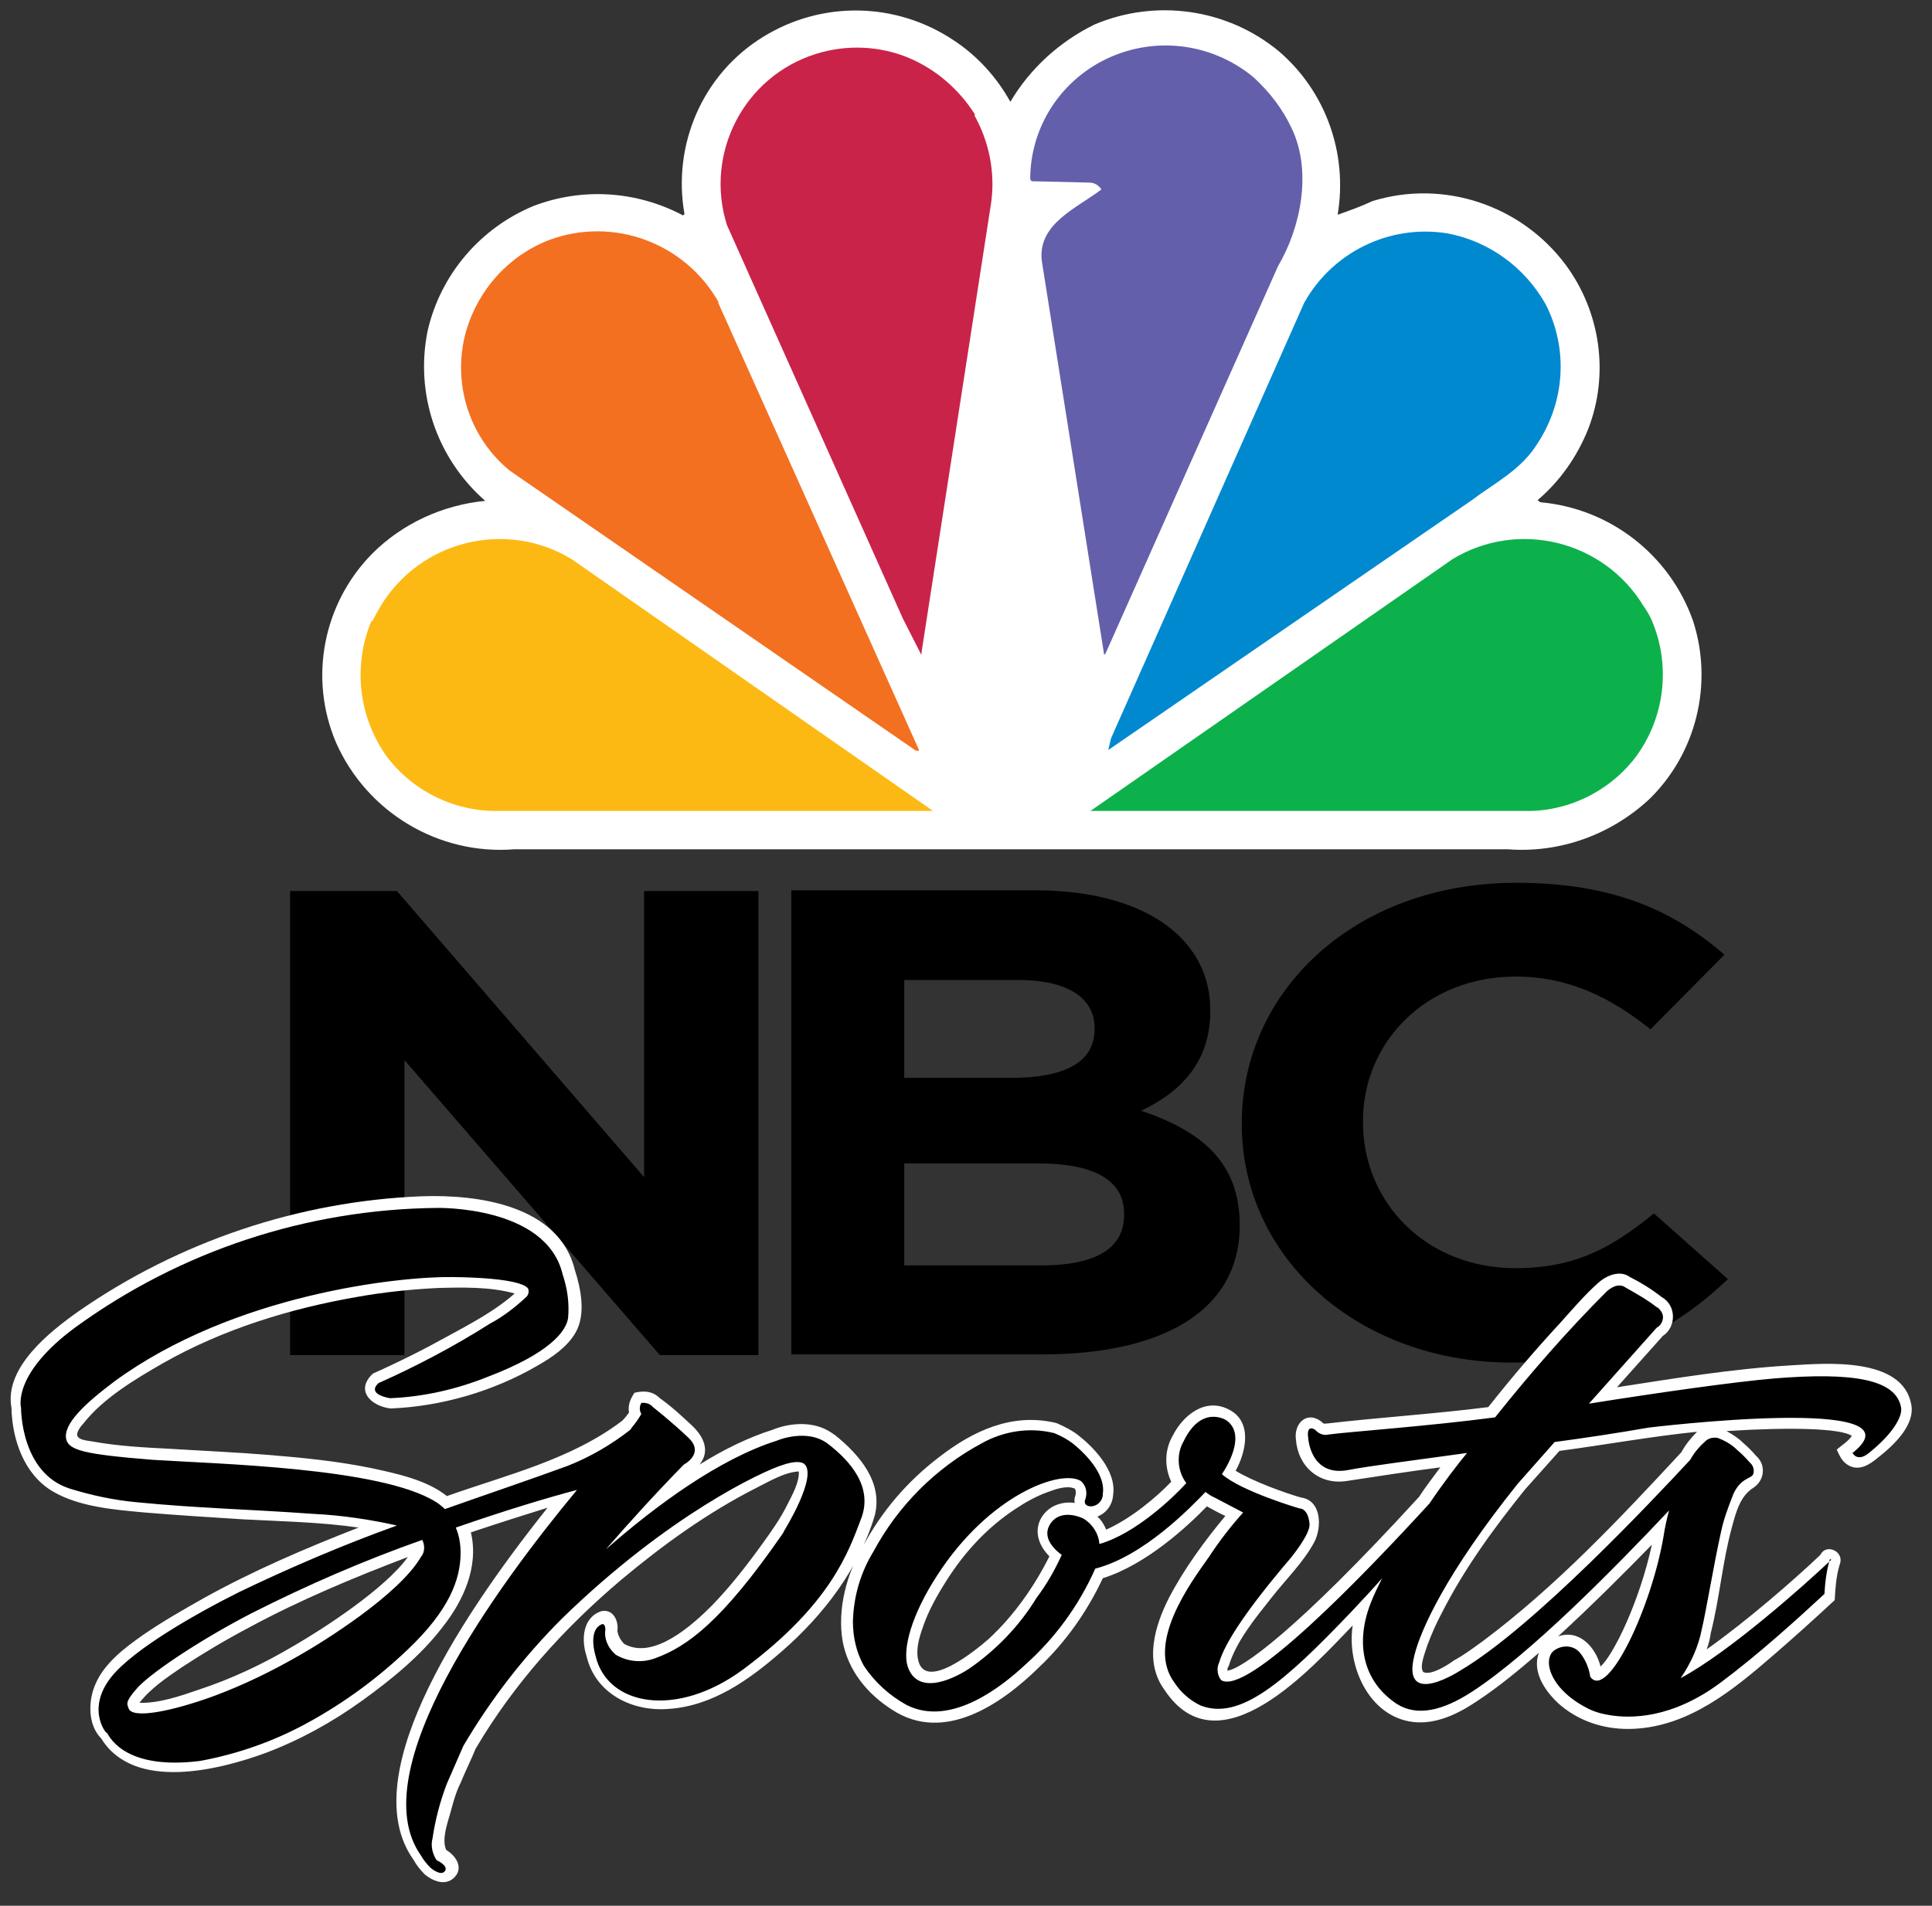
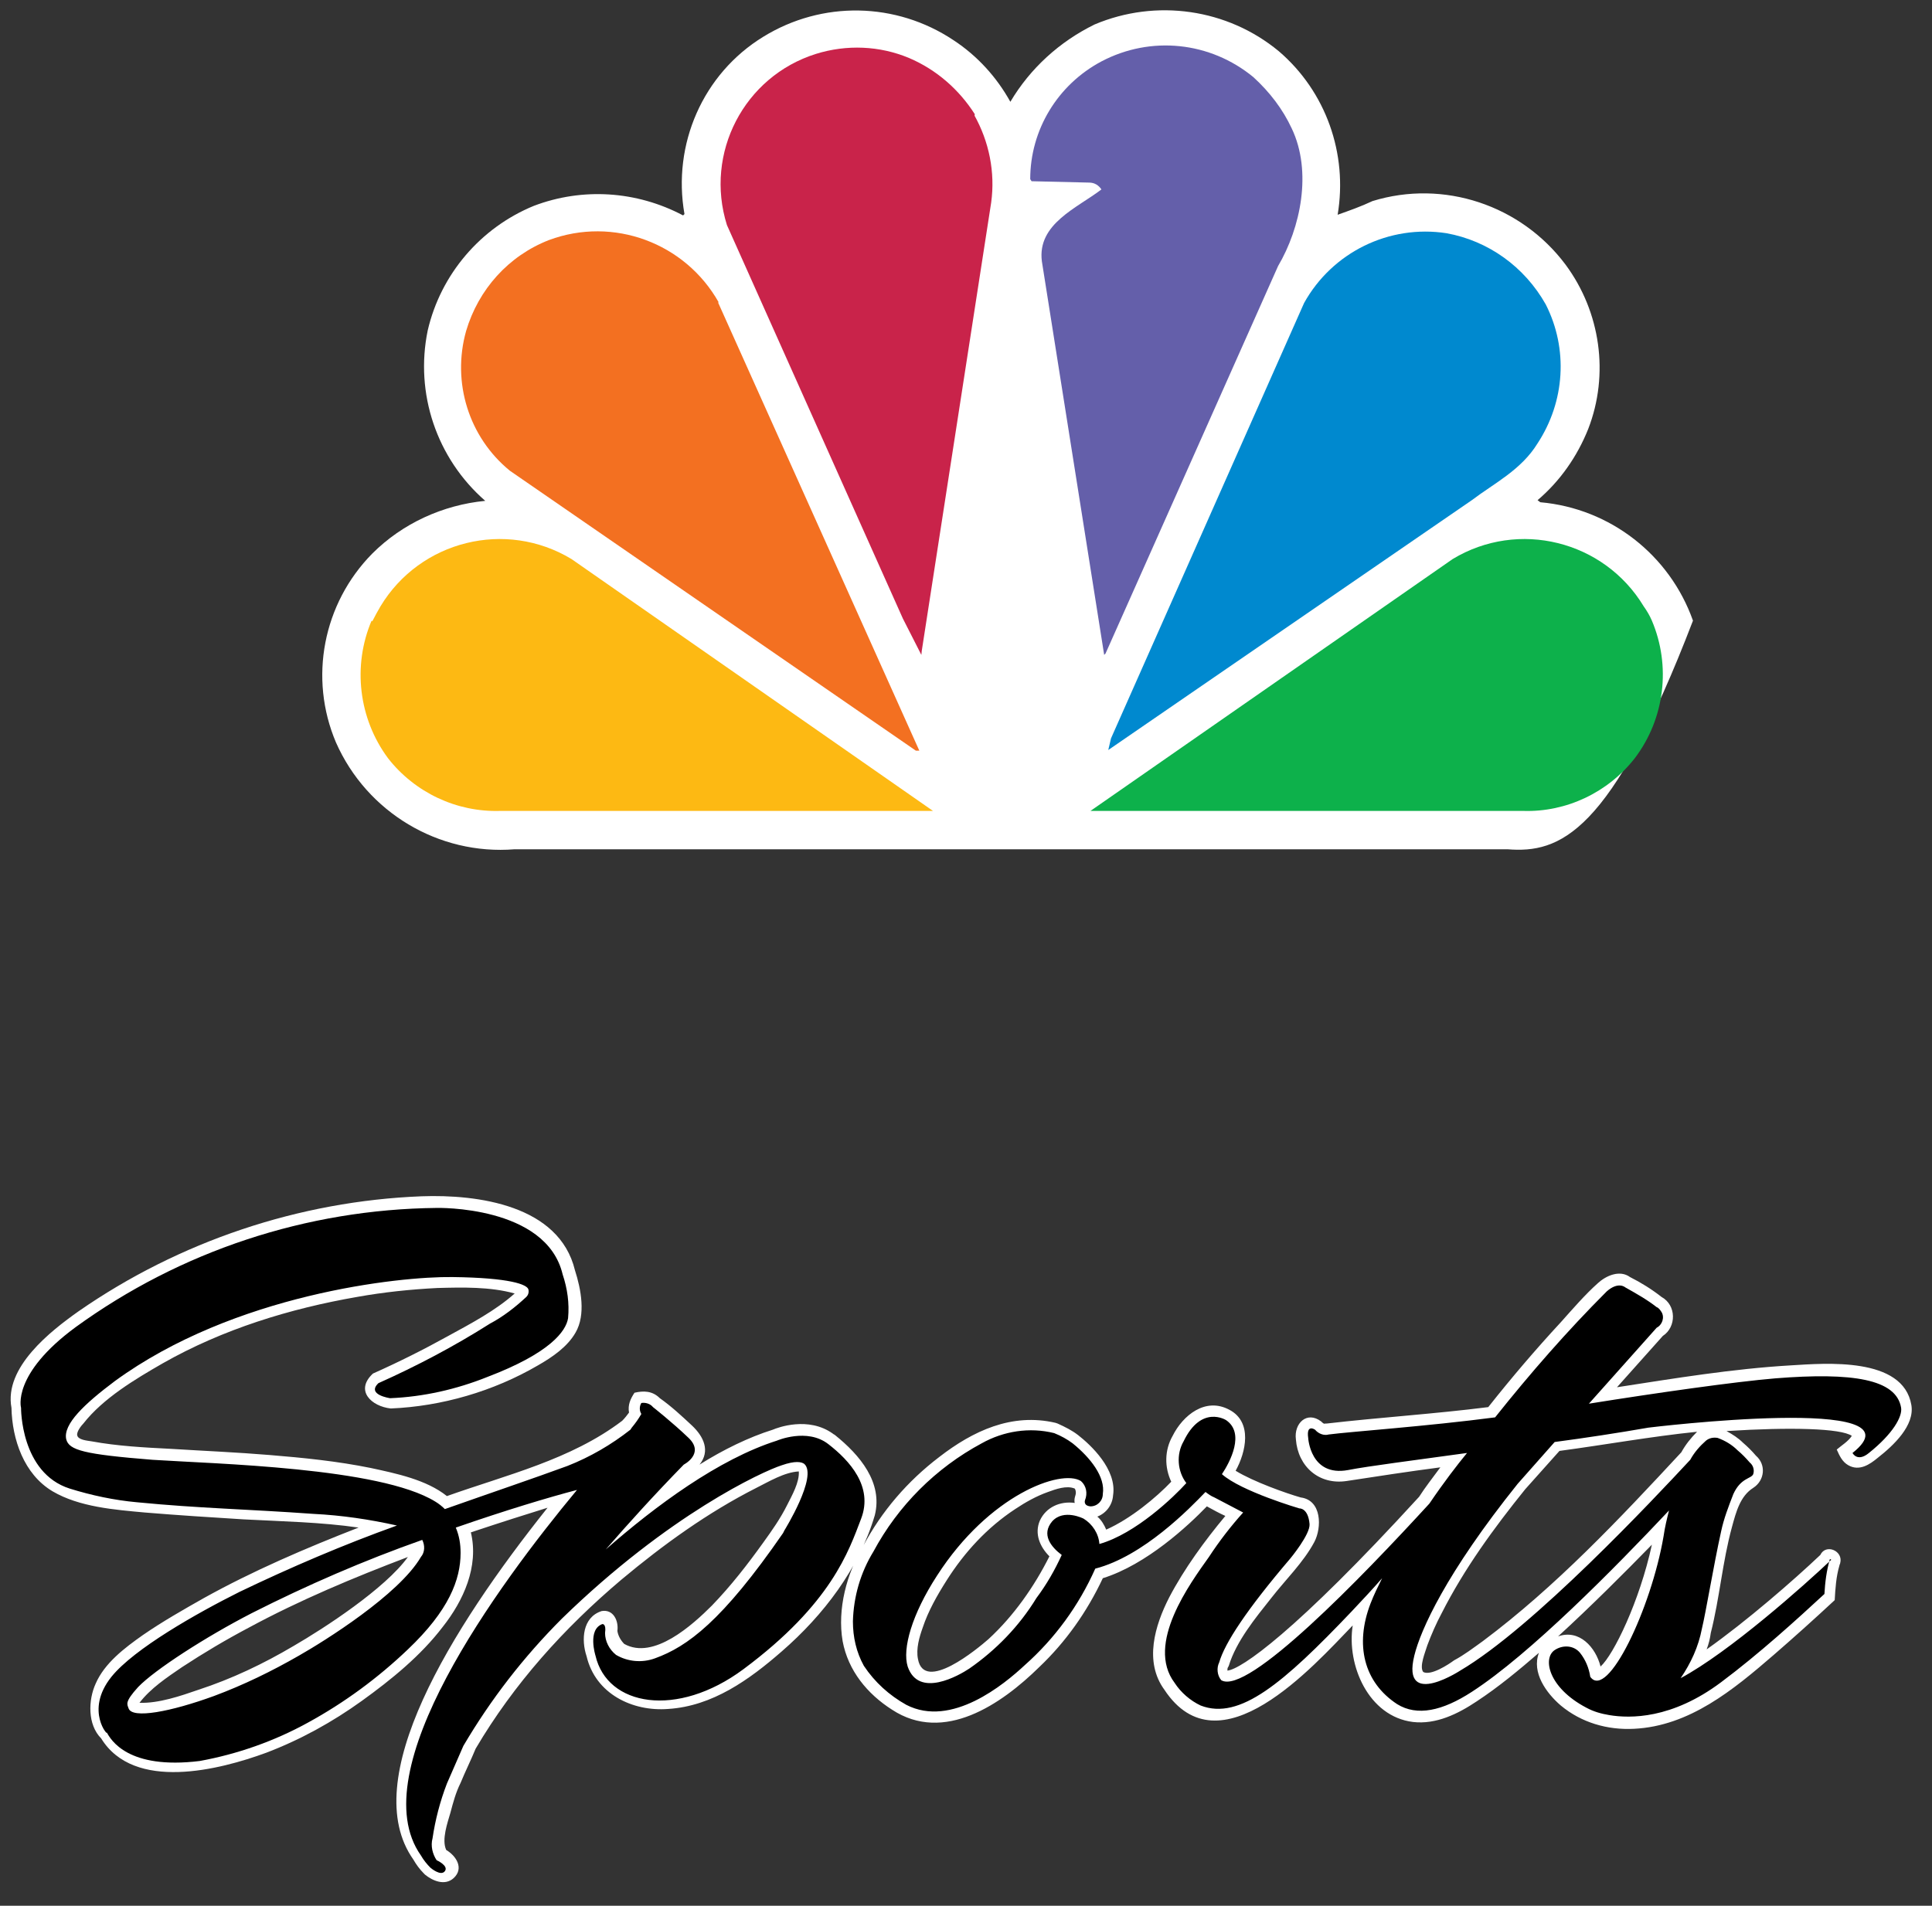
<svg xmlns="http://www.w3.org/2000/svg" width="75px" height="74px" viewBox="0 0 75 74" version="1.1">
  <rect x="0" y="0" width="75" height="74" fill="#333333" stroke="none" />
  <title>NBC_Sports_2012-1</title>
  <desc>Created with Sketch.</desc>
  <g id="Page-1" stroke="none" stroke-width="1" fill="none" fill-rule="evenodd">
    <g id="NBC_Sports_2012-1" transform="translate(-2, -2)" fill-rule="nonzero">
      <g id="Group" transform="translate(14.352, 2.392)">
-         <path d="M26.87,3.561 C27.641,2.259 28.784,1.223 30.14,0.558 C32.532,-0.452 35.296,-0.053 37.289,1.595 C39.123,3.163 39.973,5.581 39.575,7.947 C40.027,7.787 40.478,7.628 40.93,7.415 C43.694,6.565 46.698,7.575 48.425,9.887 C49.781,11.721 50.126,14.14 49.302,16.266 C48.877,17.329 48.213,18.286 47.336,19.03 L47.442,19.11 C50.153,19.349 52.465,21.156 53.369,23.708 C54.166,26.153 53.502,28.864 51.668,30.645 C50.179,32.027 48.186,32.744 46.166,32.585 L7.628,32.585 C4.678,32.824 1.887,31.15 0.691,28.439 C-0.372,25.94 0.186,23.043 2.1,21.103 C3.269,19.934 4.837,19.216 6.485,19.056 C4.598,17.409 3.748,14.884 4.252,12.439 C4.757,10.259 6.299,8.452 8.372,7.601 C10.259,6.884 12.359,7.017 14.166,7.973 L14.219,7.92 C13.741,5.209 14.937,2.472 17.276,1.037 C19.561,-0.372 22.432,-0.319 24.664,1.169 C25.595,1.781 26.339,2.605 26.87,3.561" id="Path" fill="#FFFFFF" />
+         <path d="M26.87,3.561 C27.641,2.259 28.784,1.223 30.14,0.558 C32.532,-0.452 35.296,-0.053 37.289,1.595 C39.123,3.163 39.973,5.581 39.575,7.947 C40.027,7.787 40.478,7.628 40.93,7.415 C43.694,6.565 46.698,7.575 48.425,9.887 C49.781,11.721 50.126,14.14 49.302,16.266 C48.877,17.329 48.213,18.286 47.336,19.03 L47.442,19.11 C50.153,19.349 52.465,21.156 53.369,23.708 C50.179,32.027 48.186,32.744 46.166,32.585 L7.628,32.585 C4.678,32.824 1.887,31.15 0.691,28.439 C-0.372,25.94 0.186,23.043 2.1,21.103 C3.269,19.934 4.837,19.216 6.485,19.056 C4.598,17.409 3.748,14.884 4.252,12.439 C4.757,10.259 6.299,8.452 8.372,7.601 C10.259,6.884 12.359,7.017 14.166,7.973 L14.219,7.92 C13.741,5.209 14.937,2.472 17.276,1.037 C19.561,-0.372 22.432,-0.319 24.664,1.169 C25.595,1.781 26.339,2.605 26.87,3.561" id="Path" fill="#FFFFFF" />
        <path d="M37.794,4.598 C38.591,6.272 38.14,8.452 37.262,9.94 L30.565,24.983 L30.512,25.037 L28.093,9.754 C27.907,8.292 29.475,7.681 30.405,6.963 C30.299,6.804 30.14,6.698 29.927,6.698 L27.694,6.645 L27.641,6.565 C27.641,4.651 28.704,2.897 30.405,1.993 C32.319,0.983 34.631,1.223 36.306,2.605 C36.944,3.189 37.449,3.854 37.794,4.598" id="Path" fill="#645FAA" />
        <path d="M25.462,4.066 C26.047,5.103 26.286,6.299 26.126,7.468 L23.415,24.983 M23.415,25.037 L22.698,23.628 L15.867,8.346 C14.99,5.555 16.532,2.578 19.322,1.701 C20.518,1.329 21.794,1.382 22.937,1.86 C24,2.312 24.877,3.083 25.488,4.04" id="Shape" fill="#C9234A" />
        <path d="M47.654,11.429 C48.532,13.156 48.399,15.203 47.336,16.824 C46.698,17.86 45.661,18.365 44.784,19.03 L30.671,28.731 L30.671,28.731 L30.777,28.279 L38.272,11.375 C39.362,9.409 41.568,8.319 43.801,8.664 C45.422,8.957 46.831,9.967 47.654,11.429" id="Path" fill="#0089CF" />
        <path d="M15.522,11.349 L23.336,28.757 L23.203,28.757 L7.442,17.887 C5.847,16.585 5.183,14.458 5.741,12.465 C6.219,10.844 7.389,9.542 8.957,8.93 C11.455,8 14.246,9.037 15.548,11.349" id="Path" fill="#F37021" />
        <path d="M51.774,23.708 C52.518,25.462 52.279,27.508 51.11,29.05 C50.073,30.379 48.452,31.15 46.777,31.096 L29.98,31.096 L44.04,21.316 C46.591,19.774 49.914,20.598 51.455,23.15 C51.588,23.336 51.694,23.522 51.774,23.708" id="Path" fill="#0DB14B" />
        <path d="M2.073,23.708 C1.329,25.462 1.568,27.508 2.711,29.05 C3.748,30.379 5.369,31.15 7.07,31.096 L23.867,31.096 L9.834,21.316 C7.282,19.774 3.96,20.598 2.419,23.15 C2.312,23.336 2.206,23.522 2.1,23.734" id="Path" fill="#FDB913" />
      </g>
-       <path d="M42.445,54.591 L32.718,54.591 L32.718,36.571 L42.206,36.571 C46.379,36.571 48.983,38.405 48.983,41.223 L48.983,41.276 C48.983,43.296 47.761,44.439 46.299,45.13 C48.664,45.927 50.126,47.15 50.126,49.568 L50.126,49.621 C50.1,52.944 47.07,54.591 42.445,54.591 M44.492,41.914 C44.492,40.744 43.429,40.053 41.542,40.053 L37.103,40.053 L37.103,43.854 L41.249,43.854 C43.243,43.854 44.492,43.296 44.492,41.967 L44.492,41.914 L44.492,41.914 Z M45.635,49.116 C45.635,47.92 44.625,47.176 42.312,47.176 L37.103,47.176 L37.103,51.136 L42.445,51.136 C44.439,51.136 45.635,50.525 45.635,49.196 L45.635,49.116 L45.635,49.116 Z M60.704,54.91 C54.698,54.91 50.206,50.817 50.206,45.661 L50.206,45.608 C50.206,40.478 54.591,36.279 60.864,36.279 C64.718,36.279 67.03,37.422 68.944,39.07 L66.073,41.967 C64.505,40.718 62.884,39.92 60.837,39.92 C57.382,39.92 54.91,42.445 54.91,45.528 L54.91,45.581 C54.91,48.664 57.329,51.243 60.837,51.243 C63.176,51.243 64.611,50.419 66.206,49.116 L69.076,51.668 C66.977,53.661 64.638,54.91 60.704,54.91 M27.003,36.598 L27.003,47.708 L17.409,36.598 L13.262,36.598 L13.262,54.618 L17.701,54.618 L17.701,43.163 L27.615,54.618 L31.442,54.618 L31.442,36.598 L27.003,36.598 Z" id="Shape" fill="#000000" />
      <g id="Group" transform="translate(2.392, 48.372)">
        <path d="M32.027,9.355 C32,9.329 31.973,9.329 31.947,9.302 C30.99,8.611 29.794,9.063 29.608,9.143 C28.678,9.435 27.694,9.914 26.764,10.498 C27.189,9.967 26.924,9.409 26.472,8.983 C26.073,8.611 25.674,8.239 25.223,7.92 C24.93,7.628 24.585,7.628 24.239,7.708 C24.08,7.947 23.973,8.186 24.027,8.478 C23.947,8.585 23.867,8.691 23.761,8.797 C21.767,10.312 19.269,10.897 16.957,11.721 C16.159,11.083 14.99,10.844 14.007,10.631 C12.704,10.365 11.375,10.233 10.073,10.126 C8.797,10.02 7.522,9.967 6.246,9.887 C5.209,9.834 4.173,9.781 3.163,9.595 C3.003,9.568 2.631,9.542 2.605,9.355 C2.578,9.223 2.764,8.983 2.844,8.904 C3.615,7.92 4.864,7.176 5.927,6.565 C8.266,5.236 10.87,4.439 13.475,3.987 C14.512,3.801 15.548,3.694 16.585,3.641 C17.568,3.615 18.631,3.588 19.588,3.854 C18.844,4.518 17.887,5.023 17.01,5.502 C16.053,6.033 15.096,6.512 14.086,6.963 C13.369,7.628 14.033,8.239 14.777,8.319 C16.744,8.239 18.764,7.654 20.492,6.645 C21.05,6.326 21.635,5.927 21.953,5.369 C22.352,4.678 22.166,3.694 21.927,2.95 C21.316,0.425 18.153,-1.40720768e-14 15.973,0.08 C11.216,0.266 6.565,1.834 2.658,4.545 C1.568,5.316 -0.239,6.724 0.053,8.292 C0.08,9.515 0.532,10.87 1.648,11.535 C2.684,12.146 4.066,12.252 5.236,12.359 C6.512,12.465 7.787,12.545 9.063,12.625 C10.551,12.704 12.066,12.731 13.528,12.944 C11.482,13.741 9.435,14.618 7.522,15.681 C6.724,16.133 5.927,16.585 5.156,17.116 C4.439,17.621 3.668,18.206 3.322,19.003 C3.03,19.641 3.003,20.598 3.535,21.13 C4.811,23.203 8.133,22.352 9.94,21.688 C11.269,21.183 12.518,20.492 13.661,19.668 C14.804,18.844 15.947,17.914 16.797,16.797 C17.595,15.787 18.206,14.458 17.887,13.13 C19.083,12.731 20.093,12.412 20.864,12.173 C17.09,16.904 13.475,22.751 15.654,25.834 C15.761,26.02 15.894,26.206 16.053,26.365 L16.106,26.419 C16.399,26.658 16.877,26.87 17.223,26.551 C17.621,26.179 17.329,25.701 16.93,25.462 C16.744,25.063 16.983,24.399 17.09,24.027 C17.196,23.628 17.302,23.229 17.488,22.857 C17.674,22.405 17.887,21.98 18.073,21.528 C19.561,19.003 21.502,16.85 23.734,14.963 C25.355,13.608 27.083,12.359 28.97,11.402 C29.449,11.163 30.06,10.791 30.618,10.764 C30.645,11.189 30.352,11.694 30.166,12.066 C29.9,12.598 29.581,13.05 29.236,13.528 C28.625,14.379 27.987,15.203 27.243,15.973 C26.498,16.718 24.983,18.1 23.841,17.462 C23.708,17.329 23.601,17.143 23.575,16.957 C23.628,16.558 23.415,16.106 22.963,16.186 C22.219,16.425 22.166,17.302 22.379,17.94 C22.724,19.402 24.159,20.093 25.542,19.987 C27.269,19.88 28.704,18.844 29.953,17.754 C31.575,16.346 32.957,14.538 33.568,12.465 C33.887,11.189 32.983,10.126 32.027,9.355 Z M11.003,17.542 C9.834,18.233 8.611,18.817 7.309,19.243 C6.618,19.482 5.767,19.774 5.023,19.748 C5.449,19.189 6.086,18.764 6.671,18.365 C7.522,17.807 8.372,17.302 9.276,16.824 C11.243,15.761 13.342,14.884 15.442,14.086 C14.565,15.309 12.199,16.85 11.003,17.542 Z M73.807,8.186 C73.488,6.299 70.458,6.565 69.13,6.645 C66.87,6.777 64.611,7.15 62.379,7.495 L64.159,5.502 C64.691,5.156 64.691,4.306 64.106,3.987 C63.734,3.694 63.309,3.429 62.884,3.216 C62.485,2.924 61.953,3.163 61.635,3.455 C61.13,3.907 60.651,4.465 60.199,4.97 C59.216,6.033 58.286,7.123 57.382,8.266 C55.282,8.532 53.183,8.664 51.11,8.904 L51.056,8.904 C51.003,8.93 50.95,8.877 50.897,8.824 C50.339,8.399 49.834,8.904 49.914,9.515 C49.993,10.578 50.817,11.296 51.88,11.136 C53.103,10.95 54.299,10.764 55.522,10.605 C55.229,11.003 54.937,11.375 54.698,11.748 C49.887,17.01 47.787,18.445 47.256,18.498 C47.256,18.445 47.256,18.392 47.282,18.365 L47.309,18.312 C47.601,17.355 48.346,16.452 48.957,15.681 C49.515,14.963 50.206,14.299 50.631,13.502 C50.924,12.944 50.924,11.88 50.1,11.774 C49.542,11.615 48.266,11.163 47.575,10.738 C47.973,10.02 48.239,8.85 47.336,8.372 C46.405,7.867 45.528,8.585 45.13,9.382 C44.811,9.94 44.811,10.605 45.076,11.163 C44.492,11.774 43.508,12.598 42.551,13.023 C42.472,12.837 42.365,12.651 42.206,12.518 C42.551,12.385 42.791,12.066 42.817,11.694 C42.977,10.684 41.94,9.728 41.462,9.355 C41.223,9.169 40.957,9.037 40.664,8.904 L40.585,8.877 C38.884,8.478 37.369,9.196 36.066,10.206 C34.844,11.136 33.834,12.306 33.116,13.661 C32.478,14.724 32.106,16.106 32.319,17.355 C32.532,18.498 33.276,19.402 34.233,20.013 C36.252,21.342 38.485,19.801 39.947,18.365 C40.983,17.382 41.807,16.213 42.419,14.91 C44.12,14.379 45.741,12.864 46.458,12.12 C46.698,12.252 46.937,12.385 47.176,12.492 C46.379,13.449 45.581,14.538 44.997,15.654 C44.439,16.744 44.013,18.153 44.811,19.243 C46.937,22.458 50.578,18.339 52.12,16.744 C51.88,18.286 52.731,20.279 54.458,20.492 C55.362,20.598 56.213,20.173 56.93,19.694 C57.781,19.136 58.578,18.472 59.349,17.807 C59.056,18.578 59.641,19.375 60.199,19.854 C60.997,20.518 62.007,20.811 63.043,20.757 C65.196,20.651 66.897,19.243 68.465,17.887 C69.262,17.196 70.06,16.478 70.831,15.761 C70.857,15.309 70.884,14.857 71.017,14.405 C71.017,14.379 71.043,14.352 71.043,14.326 C71.176,13.847 70.485,13.555 70.272,14.007 C69.236,14.99 67.402,16.585 65.86,17.674 C65.94,17.462 65.993,17.249 66.02,17.037 C66.365,15.681 66.472,14.272 66.844,12.917 C67.003,12.332 67.163,11.721 67.668,11.402 C68.12,11.11 68.173,10.498 67.774,10.153 C67.615,9.967 67.455,9.807 67.269,9.648 C67.083,9.462 66.87,9.329 66.631,9.196 C69.13,9.037 71.07,9.09 71.495,9.382 C71.362,9.595 71.096,9.754 70.91,9.914 C71.017,10.153 71.123,10.392 71.362,10.525 C71.787,10.764 72.186,10.498 72.505,10.233 C73.116,9.754 73.94,8.983 73.807,8.186 Z M41.355,11.694 C41.329,11.774 41.302,11.88 41.329,11.987 C40.771,11.907 40.213,12.146 39.973,12.678 C39.761,13.183 39.973,13.688 40.346,14.06 C39.761,15.229 38.963,16.372 37.98,17.276 C37.555,17.648 35.482,19.375 35.243,18.047 C35.163,17.648 35.296,17.196 35.429,16.824 C35.641,16.186 35.987,15.575 36.359,14.99 C37.05,13.9 37.927,12.944 39.017,12.226 C39.415,11.96 39.841,11.721 40.292,11.561 C40.585,11.455 41.01,11.296 41.329,11.429 C41.382,11.508 41.382,11.615 41.355,11.694 Z M61.741,18.339 C61.555,17.595 60.917,16.877 60.093,17.169 C61.369,16 62.671,14.698 63.734,13.608 C63.256,15.814 62.246,17.887 61.741,18.339 Z M64.877,10.02 C62.485,12.598 60.013,15.229 57.169,17.355 C56.797,17.621 56.452,17.887 56.053,18.1 C55.841,18.259 55.15,18.711 54.857,18.551 C54.698,18.339 54.937,17.781 55.017,17.515 C55.176,17.09 55.362,16.664 55.575,16.266 C56.452,14.538 57.595,12.97 58.817,11.455 L60.146,9.967 C61.927,9.728 63.681,9.409 65.488,9.223 C65.249,9.462 65.037,9.728 64.877,10.02 Z" id="Shape" fill="#FFFFFF" />
        <path d="M31.761,9.701 C30.937,9.063 29.767,9.568 29.767,9.568 C27.508,10.286 25.063,12.093 23.123,13.794 C24,12.784 25.01,11.668 26.153,10.498 C26.153,10.498 26.977,10.073 26.339,9.462 C25.701,8.85 24.957,8.266 24.957,8.266 C24.85,8.133 24.664,8.08 24.505,8.106 C24.425,8.239 24.425,8.399 24.505,8.532 C24.399,8.718 24.266,8.904 24.133,9.063 L24.08,9.143 C23.336,9.728 22.512,10.206 21.635,10.551 C20.332,11.03 18.684,11.588 16.877,12.226 C16.771,12.12 16.638,12.013 16.505,11.934 C14.352,10.605 7.973,10.472 5.528,10.312 C2.87,10.1 2.286,9.94 2.179,9.515 C2.047,8.93 2.897,8.133 4.066,7.256 C8.691,3.88 15.096,3.189 17.169,3.216 C19.429,3.243 20.066,3.508 20.12,3.694 C20.146,3.801 20.12,3.907 20.04,3.987 C19.615,4.385 19.136,4.757 18.631,5.023 C17.249,5.9 15.787,6.671 14.299,7.336 C13.821,7.787 14.751,7.92 14.751,7.92 C16.053,7.867 17.329,7.575 18.525,7.096 C20.97,6.166 21.581,5.316 21.661,4.811 C21.714,4.226 21.635,3.668 21.449,3.11 C20.811,0.425 16.558,0.532 16.558,0.532 C11.508,0.585 6.618,2.206 2.551,5.156 C0.053,6.99 0.425,8.292 0.425,8.292 C0.425,8.292 0.399,10.817 2.312,11.429 C3.163,11.694 4.04,11.88 4.917,11.96 C7.362,12.199 9.196,12.226 11.774,12.412 C12.864,12.465 13.953,12.625 15.017,12.864 C12.944,13.608 10.897,14.485 8.904,15.442 C7.256,16.266 4.811,17.648 3.934,18.738 C2.87,20.066 3.854,21.103 3.748,20.89 C3.907,21.183 4.571,22.352 7.362,22.007 C8.824,21.741 10.259,21.236 11.561,20.518 C12.97,19.748 14.272,18.791 15.442,17.674 C17.037,16.159 17.488,14.963 17.488,13.927 C17.488,13.581 17.435,13.262 17.302,12.944 C19.216,12.279 20.89,11.774 22.007,11.482 C18.897,15.229 13.635,22.405 15.947,25.674 C16.053,25.86 16.186,26.02 16.319,26.153 C16.319,26.153 16.718,26.498 16.877,26.286 C17.037,26.073 16.558,25.86 16.558,25.86 C16.399,25.621 16.319,25.302 16.399,25.01 C16.505,24.292 16.691,23.575 16.957,22.884 L17.595,21.422 L17.595,21.422 L17.595,21.422 L17.595,21.422 C18.658,19.615 19.934,17.967 21.422,16.478 C25.568,12.439 29.209,10.764 29.953,10.525 C30.485,10.339 30.724,10.392 30.831,10.472 C31.362,10.95 30.06,13.05 30.06,13.05 L30.007,13.156 C27.641,16.585 26.286,17.568 25.037,18.02 C24.532,18.206 23.973,18.153 23.522,17.887 C23.256,17.674 23.096,17.355 23.096,17.037 C23.15,16.664 22.99,16.691 22.99,16.691 C22.405,16.904 22.724,17.914 22.724,17.914 C23.176,19.88 25.887,20.359 28.465,18.445 C31.894,15.894 32.558,13.847 33.037,12.598 C33.515,11.349 32.585,10.339 31.761,9.701 M15.947,14.086 C15.096,15.548 12.199,17.355 11.216,17.914 C10.153,18.525 9.063,19.056 7.92,19.482 C6.246,20.093 4.731,20.385 4.598,19.96 C4.545,19.801 4.439,19.721 4.97,19.136 C5.608,18.472 7.575,17.196 9.382,16.266 C11.535,15.176 13.741,14.219 16,13.422 C16.106,13.635 16.106,13.9 15.947,14.086 M70.698,14.193 C69.661,15.176 66.738,17.781 64.85,18.791 C65.249,18.206 65.542,17.568 65.674,16.877 C65.834,16.213 66.126,14.432 66.419,13.103 C66.525,12.598 66.711,12.12 66.897,11.641 C67.189,11.003 67.588,11.056 67.668,10.87 C67.721,10.711 67.668,10.525 67.535,10.419 C67.375,10.233 67.216,10.073 67.056,9.94 C66.844,9.728 66.578,9.568 66.286,9.462 C66.126,9.435 65.967,9.462 65.834,9.568 C65.595,9.781 65.382,10.02 65.223,10.312 C63.814,11.827 59.136,16.824 56.292,18.498 C56.452,18.392 53.98,20.066 54.512,17.914 C54.751,16.93 55.734,14.724 58.525,11.243 L59.96,9.621 C61.156,9.462 62.379,9.276 63.601,9.063 C63.601,9.063 74.445,7.734 71.522,10.047 C71.522,10.047 71.708,10.419 72.159,10.047 C73.09,9.302 73.462,8.638 73.409,8.292 C73.223,7.176 71.522,6.91 68.518,7.15 C66.95,7.282 63.947,7.708 61.289,8.133 L63.92,5.183 C64.133,5.076 64.239,4.784 64.106,4.571 C64.053,4.492 64,4.412 63.92,4.385 C63.548,4.093 63.123,3.854 62.698,3.615 C62.698,3.615 62.432,3.375 61.98,3.774 C60.439,5.316 59.003,6.963 57.648,8.664 C55.017,9.01 51.987,9.223 51.189,9.329 C51.003,9.382 50.791,9.302 50.658,9.143 C50.658,9.143 50.312,8.904 50.392,9.462 C50.392,9.462 50.472,10.977 51.934,10.711 C52.757,10.551 54.458,10.339 56.558,10.047 C56.186,10.498 55.654,11.189 55.096,12.013 C52.465,14.884 48.027,19.482 47.017,18.87 C46.857,18.684 46.831,18.392 46.937,18.179 C47.15,17.435 48,16.133 49.701,14.14 C49.701,14.14 50.472,13.209 50.445,12.811 C50.392,12.173 50.047,12.199 50.047,12.199 C50.047,12.199 47.787,11.535 47.043,10.87 C47.362,10.392 47.947,9.276 47.203,8.771 C47.203,8.771 46.246,8.159 45.555,9.595 C45.262,10.1 45.316,10.764 45.661,11.216 C45.183,11.748 43.694,13.183 42.286,13.581 C42.259,13.183 42.02,12.811 41.674,12.598 C41.674,12.598 40.904,12.199 40.452,12.704 C40.027,13.209 40.399,13.688 40.824,14.007 C40.558,14.591 40.239,15.15 39.841,15.681 C39.176,16.771 38.272,17.701 37.236,18.419 C36.837,18.684 35.269,19.588 34.844,18.339 C34.631,17.648 35.003,16.319 35.987,14.804 C38.007,11.668 40.797,10.658 41.568,11.136 C41.781,11.322 41.834,11.615 41.728,11.88 C41.728,11.88 41.648,12.093 41.94,12.12 C42.206,12.12 42.419,11.907 42.419,11.641 C42.525,10.977 41.94,10.233 41.249,9.674 C41.037,9.515 40.797,9.382 40.532,9.276 C39.575,9.037 38.565,9.196 37.714,9.674 C35.934,10.631 34.472,12.093 33.515,13.874 C33.01,14.698 32.744,15.628 32.718,16.585 C32.718,17.196 32.85,17.781 33.143,18.312 C33.568,18.95 34.126,19.455 34.791,19.827 C36.545,20.731 38.591,19.03 39.389,18.286 C40.558,17.249 41.488,15.973 42.126,14.538 C43.987,14.06 45.794,12.199 46.405,11.561 C46.512,11.641 46.618,11.721 46.751,11.774 L47.867,12.359 C47.389,12.89 46.937,13.475 46.538,14.086 C45.821,15.096 44.066,17.462 45.209,18.977 C45.449,19.349 45.821,19.668 46.219,19.854 C47.734,20.439 49.435,18.977 52.066,16.213 C52.492,15.761 52.89,15.336 53.262,14.91 C53.103,15.229 52.944,15.548 52.811,15.894 C52.199,17.488 52.545,18.95 53.847,19.801 C54.618,20.279 55.601,20.066 56.744,19.322 C59.003,17.86 62.299,14.512 64.399,12.279 C64.319,12.598 64.239,12.917 64.186,13.289 C63.708,16.08 62.007,19.668 61.342,18.738 C61.289,18.392 61.156,18.073 60.944,17.807 C60.704,17.515 60.279,17.488 59.96,17.701 C59.482,18.02 59.721,19.163 61.183,19.934 C61.475,20.093 61.767,20.173 62.086,20.226 C62.884,20.359 64.505,20.385 66.419,18.95 C67.88,17.86 69.369,16.505 70.432,15.522 C70.458,15.07 70.512,14.618 70.645,14.166" id="Shape" fill="#000000" />
      </g>
    </g>
  </g>
</svg>